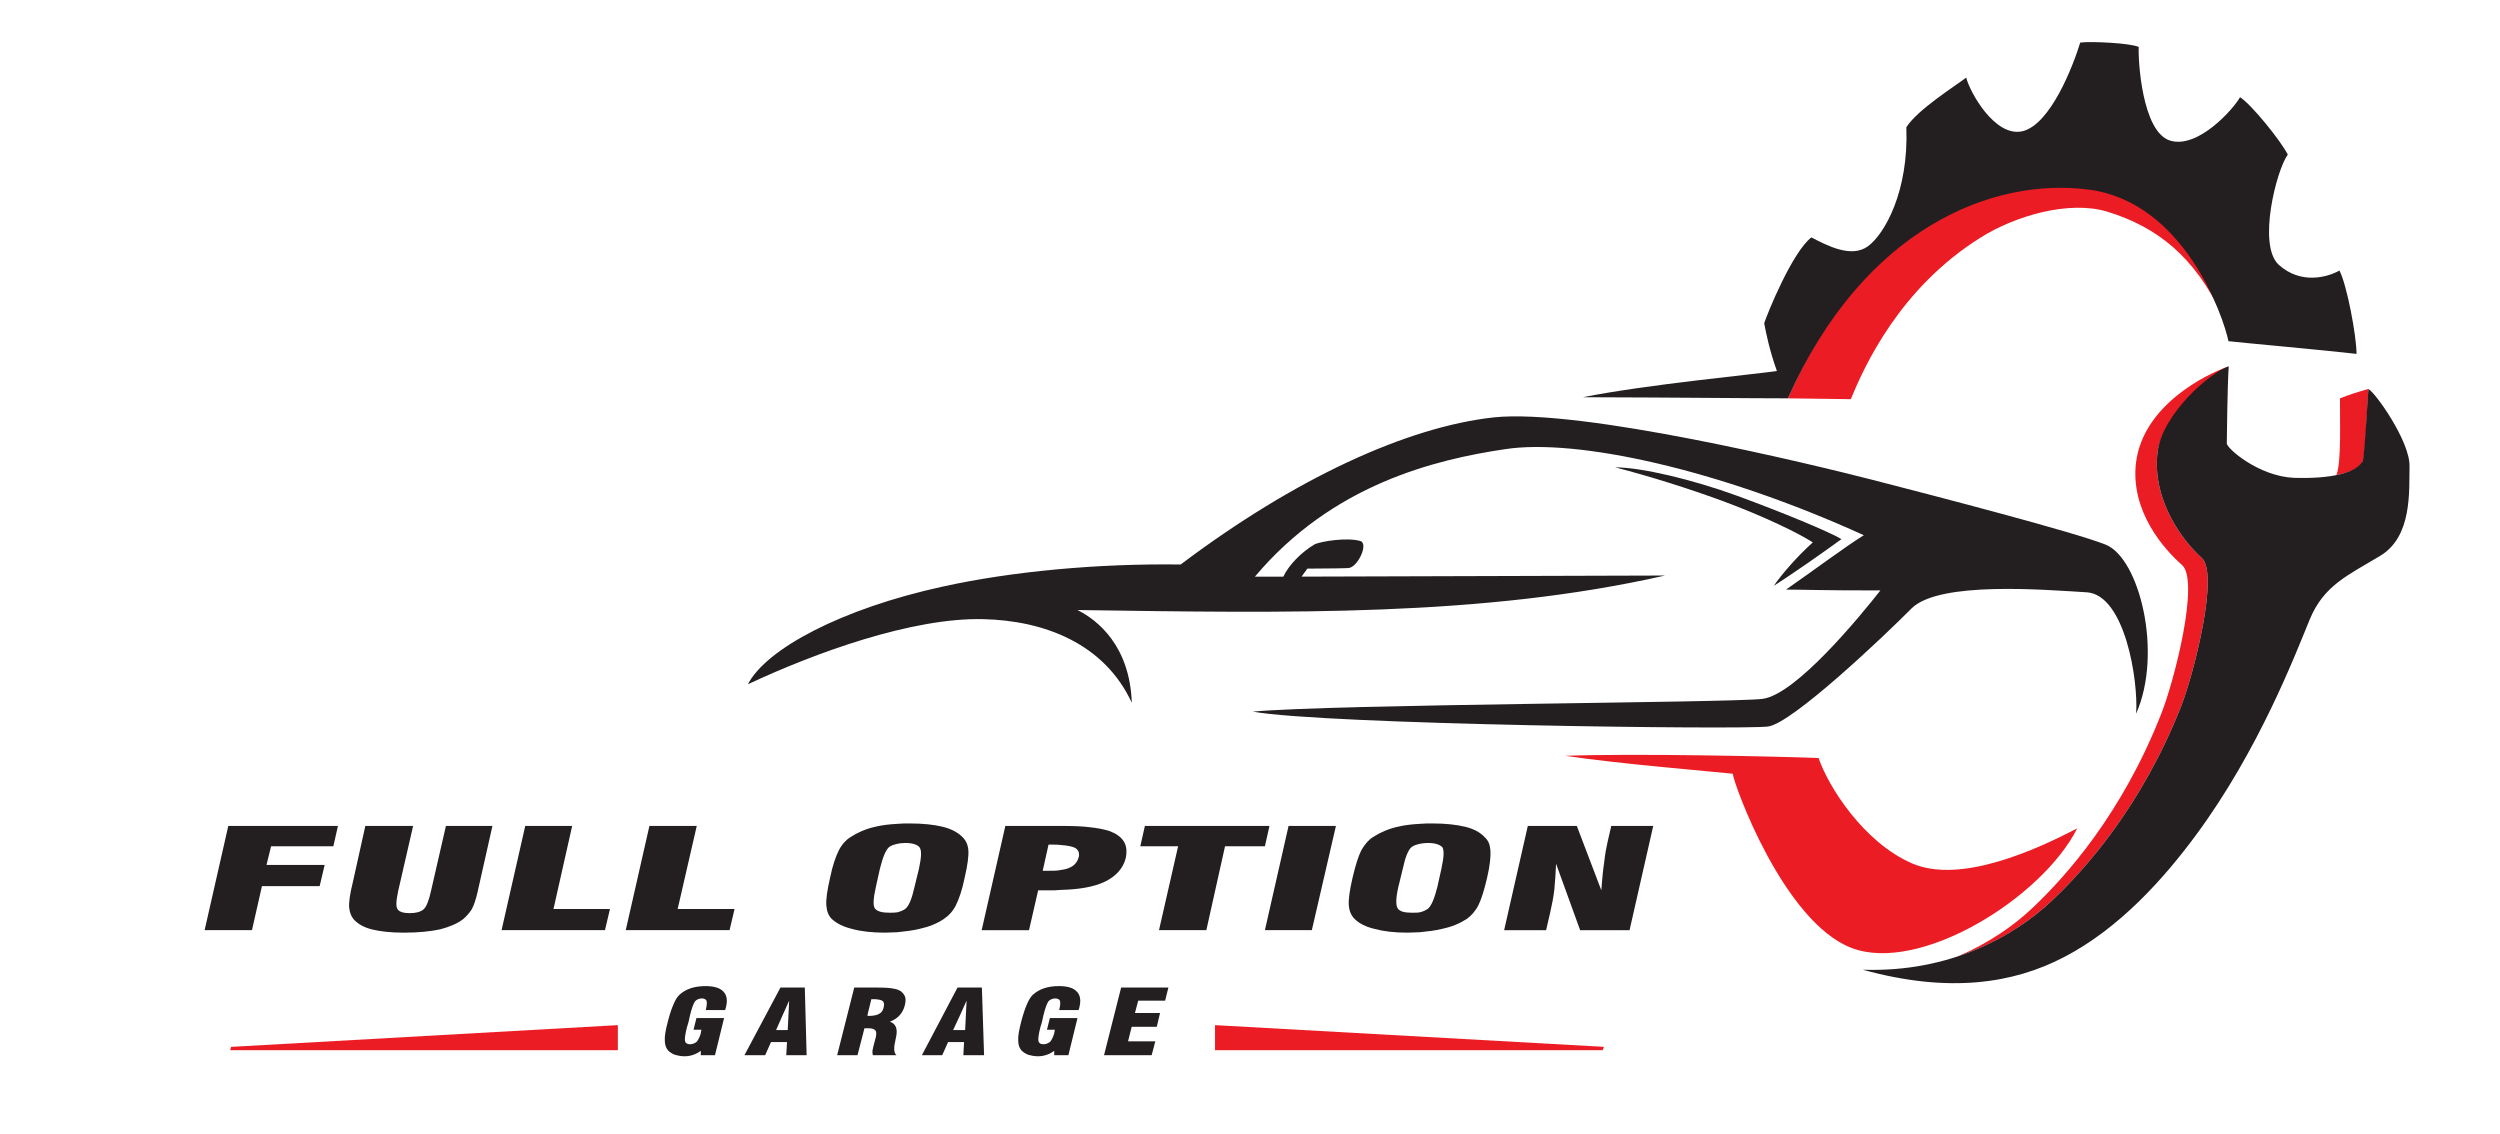
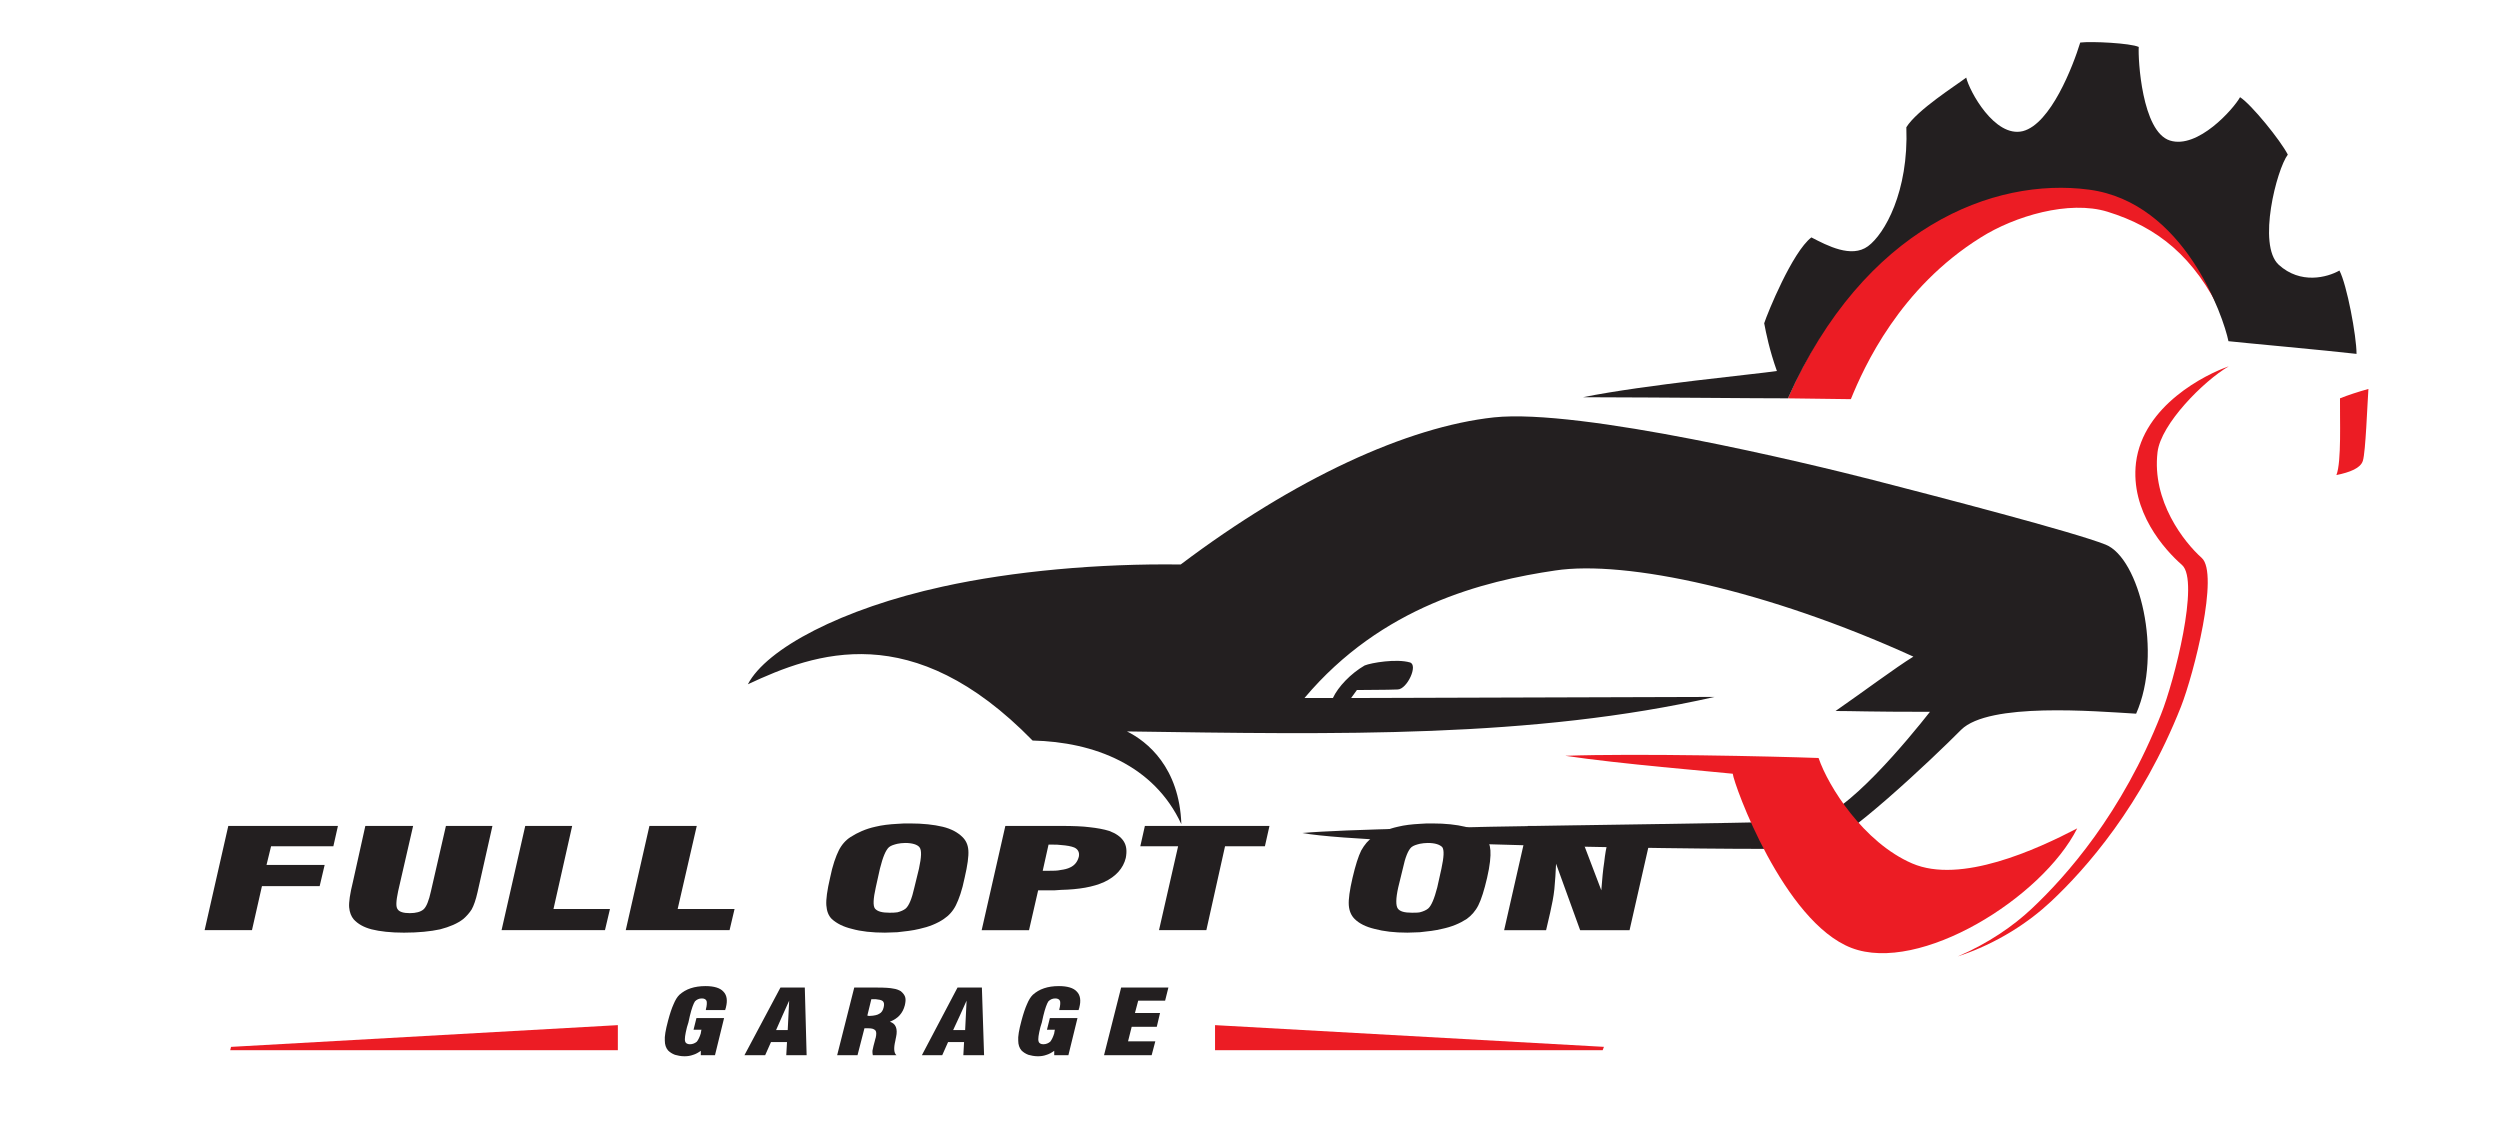
<svg xmlns="http://www.w3.org/2000/svg" version="1.1" id="Layer_1" x="0px" y="0px" width="273.2px" height="123.912px" viewBox="241.816 0 273.2 123.912" enable-background="new 241.816 0 273.2 123.912" xml:space="preserve">
  <path fill-rule="evenodd" clip-rule="evenodd" fill="#EC1C24" d="M485.373,40.031c-2.745,1.599-7.421,6.304-7.782,9.381  c-0.634,5.339,2.895,9.833,4.826,11.553c1.931,1.718-0.845,12.639-2.263,16.259c-4.284,10.828-10.406,17.735-14.208,21.296  c-2.352,2.202-5.791,4.554-10.194,6.002c3.379-1.448,6.093-3.349,8.054-5.188c3.8-3.56,9.924-10.467,14.177-21.296  c1.448-3.62,4.223-14.539,2.293-16.288c-1.932-1.689-5.672-5.852-5.038-11.191C476.022,44.284,482.869,40.905,485.373,40.031  L485.373,40.031z M497.137,51.916c0.573-1.419,0.362-6.214,0.393-8.386c0.813-0.332,2.021-0.724,3.106-1.026  c-0.12,1.72-0.301,6.847-0.604,7.842C499.791,51.161,498.615,51.613,497.137,51.916z" />
  <path fill-rule="evenodd" clip-rule="evenodd" fill="#EC1C24" d="M444.078,43.621l-6.877-0.09  c3.469-7.994,10.134-18.22,21.146-21.779c11.009-3.529,20.934-1.508,26.302,12.669c-3.016-6.365-7.058-9.593-12.519-11.281  c-4.223-1.298-10.164,0.482-13.845,2.805C449.417,31.464,445.527,40.061,444.078,43.621z" />
-   <path fill-rule="evenodd" clip-rule="evenodd" fill="#231F20" d="M323.543,74.779c2.021-3.891,10.256-8.266,21.296-10.678  c7.662-1.688,17.043-2.534,26.002-2.413c12.487-9.412,24.764-15.052,34.235-16.078c9.441-0.995,34.387,5.038,41.445,6.847  c7.028,1.81,21.964,5.689,25.398,7.059c3.693,1.472,6.273,11.825,3.334,18.475c0.255-3.631-1.227-13.021-5.415-13.266  c-4.521-0.264-16.078-1.259-19.124,1.759c-3.017,3.046-13.062,12.577-15.686,12.909c-2.594,0.362-48.534-0.21-56.316-1.629  c9.109-0.814,52.063-0.964,55.683-1.388c3.65-0.422,10.708-9.05,12.911-11.854c-6.787,0-8.326-0.091-10.317-0.091  c3.047-2.111,6.546-4.736,8.507-5.942c-15.896-7.239-31.401-10.587-39.153-9.411c-7.782,1.146-18.942,3.891-27.389,13.936h3.106  c0.574-1.237,1.961-2.685,3.47-3.559c0.754-0.303,3.469-0.755,4.946-0.333c0.936,0.272-0.302,2.926-1.327,2.956  c-1.447,0.061-2.986,0.03-4.465,0.061l-0.633,0.874l39.727-0.121c-19.969,4.525-41.113,4.103-64.22,3.771  c2.202,1.086,5.73,3.922,5.942,10.137c-2.985-6.456-9.531-8.99-16.258-9.141C341.522,67.48,330.934,71.311,323.543,74.779z" />
+   <path fill-rule="evenodd" clip-rule="evenodd" fill="#231F20" d="M323.543,74.779c2.021-3.891,10.256-8.266,21.296-10.678  c7.662-1.688,17.043-2.534,26.002-2.413c12.487-9.412,24.764-15.052,34.235-16.078c9.441-0.995,34.387,5.038,41.445,6.847  c7.028,1.81,21.964,5.689,25.398,7.059c3.693,1.472,6.273,11.825,3.334,18.475c-4.521-0.264-16.078-1.259-19.124,1.759c-3.017,3.046-13.062,12.577-15.686,12.909c-2.594,0.362-48.534-0.21-56.316-1.629  c9.109-0.814,52.063-0.964,55.683-1.388c3.65-0.422,10.708-9.05,12.911-11.854c-6.787,0-8.326-0.091-10.317-0.091  c3.047-2.111,6.546-4.736,8.507-5.942c-15.896-7.239-31.401-10.587-39.153-9.411c-7.782,1.146-18.942,3.891-27.389,13.936h3.106  c0.574-1.237,1.961-2.685,3.47-3.559c0.754-0.303,3.469-0.755,4.946-0.333c0.936,0.272-0.302,2.926-1.327,2.956  c-1.447,0.061-2.986,0.03-4.465,0.061l-0.633,0.874l39.727-0.121c-19.969,4.525-41.113,4.103-64.22,3.771  c2.202,1.086,5.73,3.922,5.942,10.137c-2.985-6.456-9.531-8.99-16.258-9.141C341.522,67.48,330.934,71.311,323.543,74.779z" />
  <path fill-rule="evenodd" clip-rule="evenodd" fill="#231F20" d="M439.916,59.275c-1.87,1.689-3.47,3.59-4.254,4.735  c2.112-1.328,5.913-4.011,7.391-5.098c-1.388-0.813-6.305-2.865-11.492-4.765c-4.736-1.719-10.346-3.076-13.243-3.076  c3.952,1.025,7.934,2.292,11.585,3.619C434.667,56.44,438.559,58.371,439.916,59.275z" />
  <path fill-rule="evenodd" clip-rule="evenodd" fill="#231F20" d="M414.789,43.409c6.938-1.388,18.791-2.504,21.206-2.865  c-0.815-2.293-1.176-4.103-1.388-5.219c0.361-1.116,3.076-7.782,5.157-9.381c1.75,0.905,4.373,2.292,6.185,0.965  c1.81-1.327,4.464-5.973,4.192-13.001c1.176-1.9,5.489-4.615,6.545-5.429c0.332,1.448,3.106,6.605,6.185,5.852  c3.047-0.784,5.49-7.119,6.273-9.682c1.236-0.151,5.489,0.06,6.395,0.482c-0.09,1.267,0.331,9.26,3.408,10.226  c3.047,0.965,6.968-3.469,7.662-4.736c1.237,0.784,4.435,4.736,5.218,6.274c-1.207,1.599-3.348,9.863-0.995,12.035  c2.383,2.172,5.309,1.388,6.637,0.634c0.814,1.539,1.869,7.149,1.869,9.109c-3.076-0.362-13.03-1.267-13.996-1.387  c-0.542-2.655-4.796-15.173-15.231-16.56c-10.438-1.388-24.584,4.102-32.909,22.804C433.189,43.53,425.406,43.439,414.789,43.409z" />
-   <path fill-rule="evenodd" clip-rule="evenodd" fill="#231F20" d="M485.373,40.031c-0.151,2.082-0.204,8.04-0.212,8.416  c-0.03,0.536,3.499,3.62,7.36,3.771c3.892,0.121,6.786-0.482,7.511-1.87c0.271-1.81,0.483-6.455,0.604-7.842  c0.813,0.452,4.554,5.761,4.493,8.445c-0.059,2.654,0.333,7.692-3.226,9.803c-3.561,2.142-6.154,3.228-7.692,6.969  c-1.538,3.74-5.551,14.267-12.458,23.587c-3.438,4.646-8.295,10.137-14.419,13.303c-5.458,2.835-12.457,3.982-21.959,1.357  c9.593,0.333,16.62-3.74,20.571-7.449c3.802-3.561,9.924-10.468,14.208-21.296c1.418-3.62,4.193-14.541,2.263-16.259  c-1.932-1.719-5.46-6.214-4.826-11.553C478.104,45.219,483.352,40.694,485.373,40.031z" />
  <path fill-rule="evenodd" clip-rule="evenodd" fill="#EC1C24" d="M412.86,82.593c6.032,0.903,16.106,1.719,18.31,1.96  c0.15,1.237,5.55,16.169,12.969,19.034c7.451,2.864,20.845-5.461,24.675-13.063c-4.404,2.293-12.729,6.124-18.038,3.831  c-5.309-2.291-9.17-8.416-10.226-11.522C435.542,82.651,420.671,82.32,412.86,82.593z" />
  <polygon fill-rule="evenodd" clip-rule="evenodd" fill="#231F20" points="264.177,101.648 269.352,101.648 270.441,96.839   276.748,96.839 277.293,94.523 270.94,94.523 271.439,92.481 278.246,92.481 278.746,90.257 266.764,90.257 " />
  <path fill-rule="evenodd" clip-rule="evenodd" fill="#231F20" d="M288.912,97.382c-0.227,1.044-0.5,1.726-0.817,1.998  c-0.317,0.271-0.817,0.408-1.497,0.408c-0.682,0-1.135-0.137-1.316-0.408c-0.227-0.272-0.182-0.908,0.045-1.998l1.635-7.125h-5.221  l-1.361,6.127c-0.316,1.271-0.453,2.224-0.408,2.769c0.046,0.545,0.228,0.999,0.5,1.316c0.453,0.499,1.089,0.863,1.951,1.089  c0.908,0.227,2.088,0.363,3.54,0.363c1.589,0,2.905-0.137,3.948-0.363c1.044-0.271,1.906-0.635,2.542-1.135  c0.362-0.317,0.681-0.681,0.907-1.043c0.227-0.408,0.454-1.045,0.636-1.86l1.634-7.263h-5.083L288.912,97.382z" />
  <polygon fill-rule="evenodd" clip-rule="evenodd" fill="#231F20" points="304.343,90.257 299.215,90.257 296.627,101.648   307.928,101.648 308.473,99.334 302.301,99.334 " />
  <polygon fill-rule="evenodd" clip-rule="evenodd" fill="#231F20" points="315.871,99.334 317.958,90.257 312.785,90.257   310.198,101.648 321.543,101.648 322.088,99.334 " />
  <g>
    <path fill-rule="evenodd" clip-rule="evenodd" fill="#231F20" d="M347.005,91.482c-0.5-0.5-1.227-0.907-2.179-1.135   c-0.953-0.227-2.133-0.362-3.586-0.362c-0.453,0-0.906,0-1.361,0.045c-0.861,0.045-1.68,0.137-2.405,0.317   c-1.044,0.228-1.951,0.635-2.723,1.135c-0.499,0.318-0.954,0.817-1.271,1.451c-0.318,0.637-0.682,1.635-0.953,2.997   c-0.318,1.361-0.453,2.359-0.409,2.995c0.046,0.635,0.228,1.135,0.591,1.497c0.545,0.5,1.271,0.863,2.224,1.09   c0.952,0.271,2.179,0.408,3.585,0.408c0.5,0,0.908-0.046,1.361-0.046c0.863-0.091,1.68-0.182,2.405-0.362   c1.044-0.227,1.952-0.59,2.678-1.09c0.545-0.362,0.999-0.862,1.316-1.497c0.317-0.636,0.682-1.634,0.953-2.995   c0.318-1.362,0.454-2.36,0.408-2.997C347.595,92.3,347.367,91.846,347.005,91.482z M342.24,94.932l-0.499,2.042   c-0.272,1.227-0.59,1.998-0.953,2.314c-0.227,0.183-0.545,0.318-0.908,0.409c-0.271,0.045-0.544,0.045-0.861,0.045   c-0.818,0-1.316-0.136-1.589-0.454c-0.228-0.316-0.183-1.088,0.091-2.314l0.453-2.042c0.318-1.271,0.636-2.042,0.998-2.359   c0.229-0.182,0.545-0.272,0.908-0.363c0.228-0.046,0.545-0.091,0.863-0.091c0.771,0,1.316,0.182,1.542,0.454   C342.557,92.89,342.513,93.661,342.24,94.932z" />
    <path fill-rule="evenodd" clip-rule="evenodd" fill="#231F20" d="M363.027,90.802c-0.591-0.182-1.317-0.318-2.18-0.409   c-0.681-0.09-1.724-0.136-3.086-0.136c-0.317,0-0.681,0-0.998,0h-5.083l-2.587,11.392h5.174l0.998-4.356h1.815   c0.227,0,0.454-0.046,0.681-0.046c1.951-0.045,3.54-0.316,4.72-0.862c1.271-0.59,2.088-1.498,2.36-2.632   c0.136-0.728,0.091-1.317-0.228-1.816C364.296,91.437,363.752,91.072,363.027,90.802z M359.712,93.615   c-0.137,0.545-0.453,0.953-0.952,1.18c-0.272,0.137-0.636,0.228-0.999,0.272c-0.409,0.092-0.816,0.092-1.315,0.092   c-0.182,0-0.318,0-0.454,0c-0.092,0-0.183,0-0.228,0L356.4,92.3h0.455c0.315,0,0.634,0,0.906,0.044   c0.637,0.047,1.135,0.138,1.453,0.272C359.622,92.799,359.804,93.161,359.712,93.615z" />
    <polygon fill-rule="evenodd" clip-rule="evenodd" fill="#231F20" points="380.544,90.257 366.929,90.257 366.429,92.481    370.56,92.481 368.472,101.648 373.646,101.648 375.688,92.481 380.045,92.481  " />
-     <polygon fill-rule="evenodd" clip-rule="evenodd" fill="#231F20" points="380.045,101.648 385.174,101.648 387.807,90.257    382.631,90.257  " />
    <path fill-rule="evenodd" clip-rule="evenodd" fill="#231F20" d="M404.054,91.482c-0.453-0.5-1.181-0.907-2.134-1.135   c-0.953-0.227-2.133-0.362-3.585-0.362c-0.454,0-0.907,0-1.36,0.045c-0.863,0.045-1.68,0.137-2.405,0.317   c-1.045,0.228-1.952,0.635-2.725,1.135c-0.499,0.318-0.908,0.817-1.271,1.451c-0.317,0.637-0.635,1.635-0.953,2.997   c-0.317,1.361-0.453,2.359-0.408,2.995c0.046,0.635,0.271,1.135,0.636,1.497c0.499,0.5,1.226,0.863,2.178,1.09   c1,0.271,2.179,0.408,3.586,0.408c0.499,0,0.953-0.046,1.362-0.046c0.906-0.091,1.678-0.182,2.405-0.362   c1.088-0.227,1.95-0.59,2.722-1.09c0.5-0.362,0.954-0.862,1.271-1.497c0.318-0.636,0.636-1.634,0.952-2.995   c0.318-1.362,0.409-2.36,0.364-2.997C404.644,92.3,404.463,91.846,404.054,91.482z M399.334,94.932l-0.454,2.042   c-0.318,1.227-0.636,1.998-0.999,2.314c-0.226,0.183-0.544,0.318-0.906,0.409c-0.228,0.045-0.546,0.045-0.863,0.045   c-0.816,0-1.316-0.136-1.542-0.454c-0.228-0.316-0.228-1.088,0.045-2.314l0.499-2.042c0.271-1.271,0.59-2.042,0.952-2.359   c0.228-0.182,0.545-0.272,0.909-0.363c0.271-0.046,0.544-0.091,0.862-0.091c0.815,0,1.315,0.182,1.588,0.454   C399.653,92.89,399.606,93.661,399.334,94.932z" />
    <path fill-rule="evenodd" clip-rule="evenodd" fill="#231F20" d="M417.897,90.257l-0.409,1.771   c-0.136,0.589-0.271,1.316-0.362,2.178c-0.137,0.862-0.228,1.906-0.318,3.087l-2.678-7.035h-5.355l-2.587,11.392h4.585l0.453-1.951   c0.181-0.817,0.363-1.68,0.453-2.542c0.091-0.907,0.137-1.814,0.183-2.769l2.632,7.262h5.4l2.587-11.392H417.897z" />
  </g>
  <path fill-rule="evenodd" clip-rule="evenodd" fill="#231F20" d="M318.917,107.76c-0.596,0-1.151,0.079-1.629,0.239  c-0.476,0.159-0.874,0.397-1.231,0.715c-0.239,0.238-0.438,0.557-0.636,1.033c-0.199,0.438-0.397,1.033-0.597,1.787  c-0.277,1.034-0.396,1.749-0.356,2.187c0,0.437,0.118,0.795,0.356,1.073c0.199,0.197,0.438,0.356,0.756,0.477  c0.277,0.079,0.635,0.158,1.033,0.158c0.317,0,0.635-0.039,0.953-0.158c0.278-0.08,0.557-0.238,0.834-0.438v0.478h1.55l0.993-4.054  h-3.02l-0.317,1.272h0.874c-0.04,0.079-0.04,0.118-0.04,0.158s-0.04,0.119-0.04,0.237c-0.119,0.398-0.277,0.717-0.437,0.915  c-0.198,0.158-0.437,0.278-0.756,0.278c-0.277,0-0.477-0.12-0.517-0.318c-0.078-0.238,0-0.755,0.199-1.551l0.158-0.515l0.159-0.716  c0.199-0.834,0.398-1.351,0.558-1.59c0.198-0.198,0.437-0.318,0.754-0.318c0.238,0,0.438,0.081,0.517,0.279  c0.04,0.159,0.04,0.477-0.079,0.914v0.079h2.105c0-0.039,0.04-0.079,0.04-0.158c0.04-0.04,0.04-0.08,0.04-0.12  c0.198-0.755,0.119-1.352-0.278-1.748C320.508,107.958,319.831,107.76,318.917,107.76z" />
  <path fill-rule="evenodd" clip-rule="evenodd" fill="#231F20" d="M327.342,107.92h-0.239l-3.934,7.391h2.265l0.636-1.432h1.272  h0.477l-0.08,1.432h2.225l-0.199-7.391H327.342z M327.898,112.568h-0.556h-0.717l0.717-1.629l0.715-1.59L327.898,112.568z" />
  <path fill-rule="evenodd" clip-rule="evenodd" fill="#231F20" d="M340.254,108.316c-0.199-0.118-0.477-0.238-0.795-0.278  c-0.357-0.08-0.953-0.118-1.787-0.118h-0.16h-2.344l-1.867,7.391h2.225l0.756-2.94h0.437c0.397,0,0.636,0.08,0.755,0.238  c0.039,0,0.039,0.039,0.039,0.039c0.08,0.159,0.08,0.397,0,0.755c0,0.04-0.039,0.08-0.039,0.12c0,0.039-0.039,0.158-0.08,0.317  c-0.039,0.158-0.078,0.317-0.118,0.438c-0.04,0.198-0.08,0.357-0.12,0.556c0,0.158,0,0.317,0.04,0.478h0.317h2.266  c-0.278-0.239-0.318-0.755-0.119-1.59c0.039-0.159,0.039-0.278,0.079-0.397c0.198-0.913-0.04-1.471-0.676-1.669  c0.478-0.199,0.835-0.438,1.073-0.715c0.277-0.317,0.437-0.636,0.557-1.073c0.079-0.357,0.119-0.636,0.039-0.914  C340.652,108.714,340.492,108.516,340.254,108.316z M338.387,110.064c-0.079,0.358-0.238,0.597-0.478,0.716  c-0.118,0.079-0.237,0.119-0.397,0.159c-0.197,0.04-0.396,0.079-0.635,0.079c-0.04,0-0.08,0-0.119,0c-0.08,0-0.12-0.039-0.159-0.039  l0.437-1.788c0.04,0,0.119,0,0.159,0c0.08,0,0.12,0,0.12,0c0.078,0,0.158,0,0.197,0c0.358,0.039,0.597,0.079,0.756,0.198  C338.426,109.509,338.465,109.747,338.387,110.064z" />
  <path fill-rule="evenodd" clip-rule="evenodd" fill="#231F20" d="M346.731,107.92h-0.278l-3.894,7.391h2.225l0.636-1.432h1.312  h0.437l-0.079,1.432h2.266l-0.239-7.391H346.731z M347.287,112.568h-0.557h-0.755l0.755-1.629l0.715-1.59L347.287,112.568z" />
  <path fill-rule="evenodd" clip-rule="evenodd" fill="#231F20" d="M357.538,107.76c-0.635,0-1.152,0.079-1.629,0.239  c-0.478,0.159-0.874,0.397-1.231,0.715c-0.238,0.238-0.438,0.557-0.636,1.033c-0.198,0.438-0.397,1.033-0.597,1.787  c-0.278,1.034-0.396,1.749-0.357,2.187c0,0.437,0.119,0.795,0.357,1.073c0.199,0.197,0.438,0.356,0.755,0.477  c0.278,0.079,0.637,0.158,1.033,0.158c0.317,0,0.636-0.039,0.954-0.158c0.277-0.08,0.557-0.238,0.835-0.438v0.478h1.549l0.992-4.054  h-3.019l-0.317,1.272h0.874c-0.039,0.079-0.039,0.118-0.039,0.158s-0.04,0.119-0.04,0.237c-0.119,0.398-0.278,0.717-0.438,0.915  c-0.198,0.158-0.437,0.278-0.755,0.278c-0.278,0-0.477-0.12-0.517-0.318c-0.079-0.238,0-0.755,0.199-1.551l0.158-0.515l0.159-0.716  c0.2-0.834,0.398-1.351,0.557-1.59c0.198-0.198,0.438-0.318,0.756-0.318c0.237,0,0.437,0.081,0.516,0.279  c0.04,0.159,0.04,0.477-0.079,0.914v0.079h2.105c0-0.039,0.04-0.079,0.04-0.158c0.04-0.04,0.04-0.08,0.04-0.12  c0.198-0.755,0.118-1.352-0.279-1.748C359.128,107.958,358.452,107.76,357.538,107.76z" />
  <polygon fill-rule="evenodd" clip-rule="evenodd" fill="#231F20" points="369.141,109.35 369.498,107.92 364.333,107.92   362.465,115.311 367.669,115.311 368.068,113.8 365.088,113.8 365.486,112.21 368.228,112.21 368.585,110.701 365.843,110.701   366.2,109.35 " />
  <polygon fill-rule="evenodd" clip-rule="evenodd" fill="#EC1C24" points="267.063,114.403 266.975,114.766 309.335,114.766   309.335,112.027 " />
  <polygon fill-rule="evenodd" clip-rule="evenodd" fill="#EC1C24" points="417.094,114.399 416.955,114.766 374.595,114.766   374.595,112.027 " />
</svg>